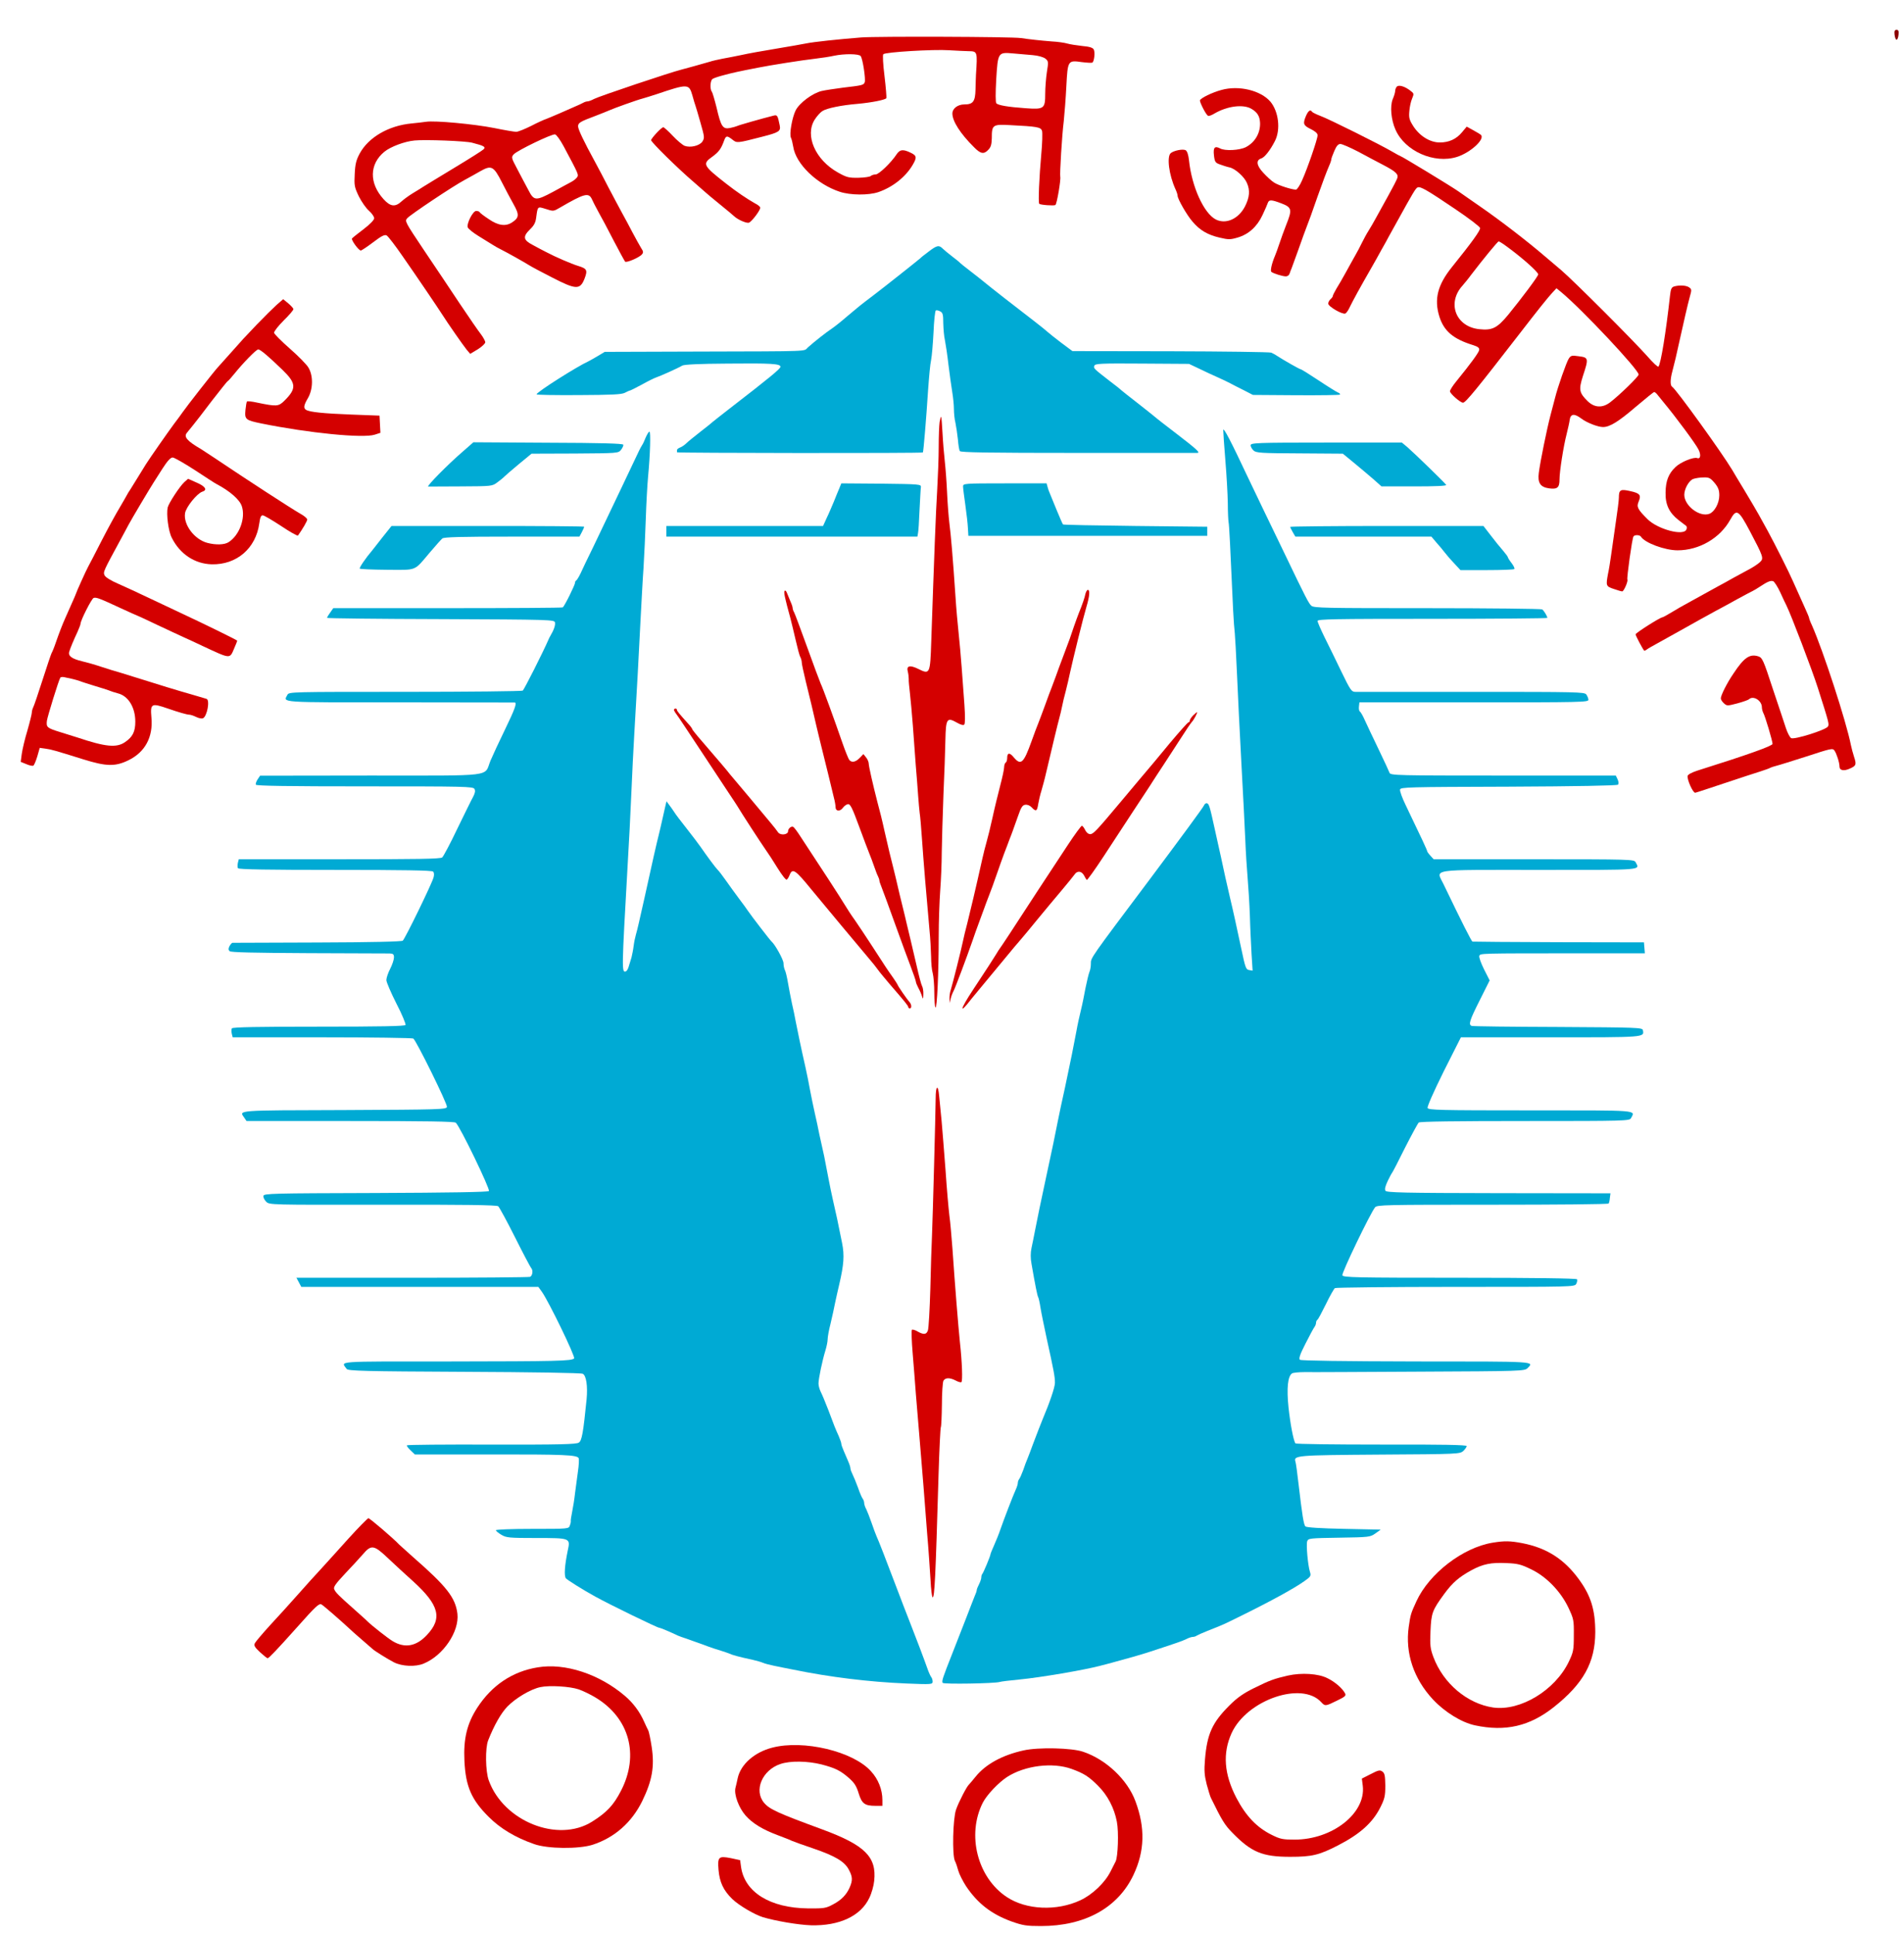
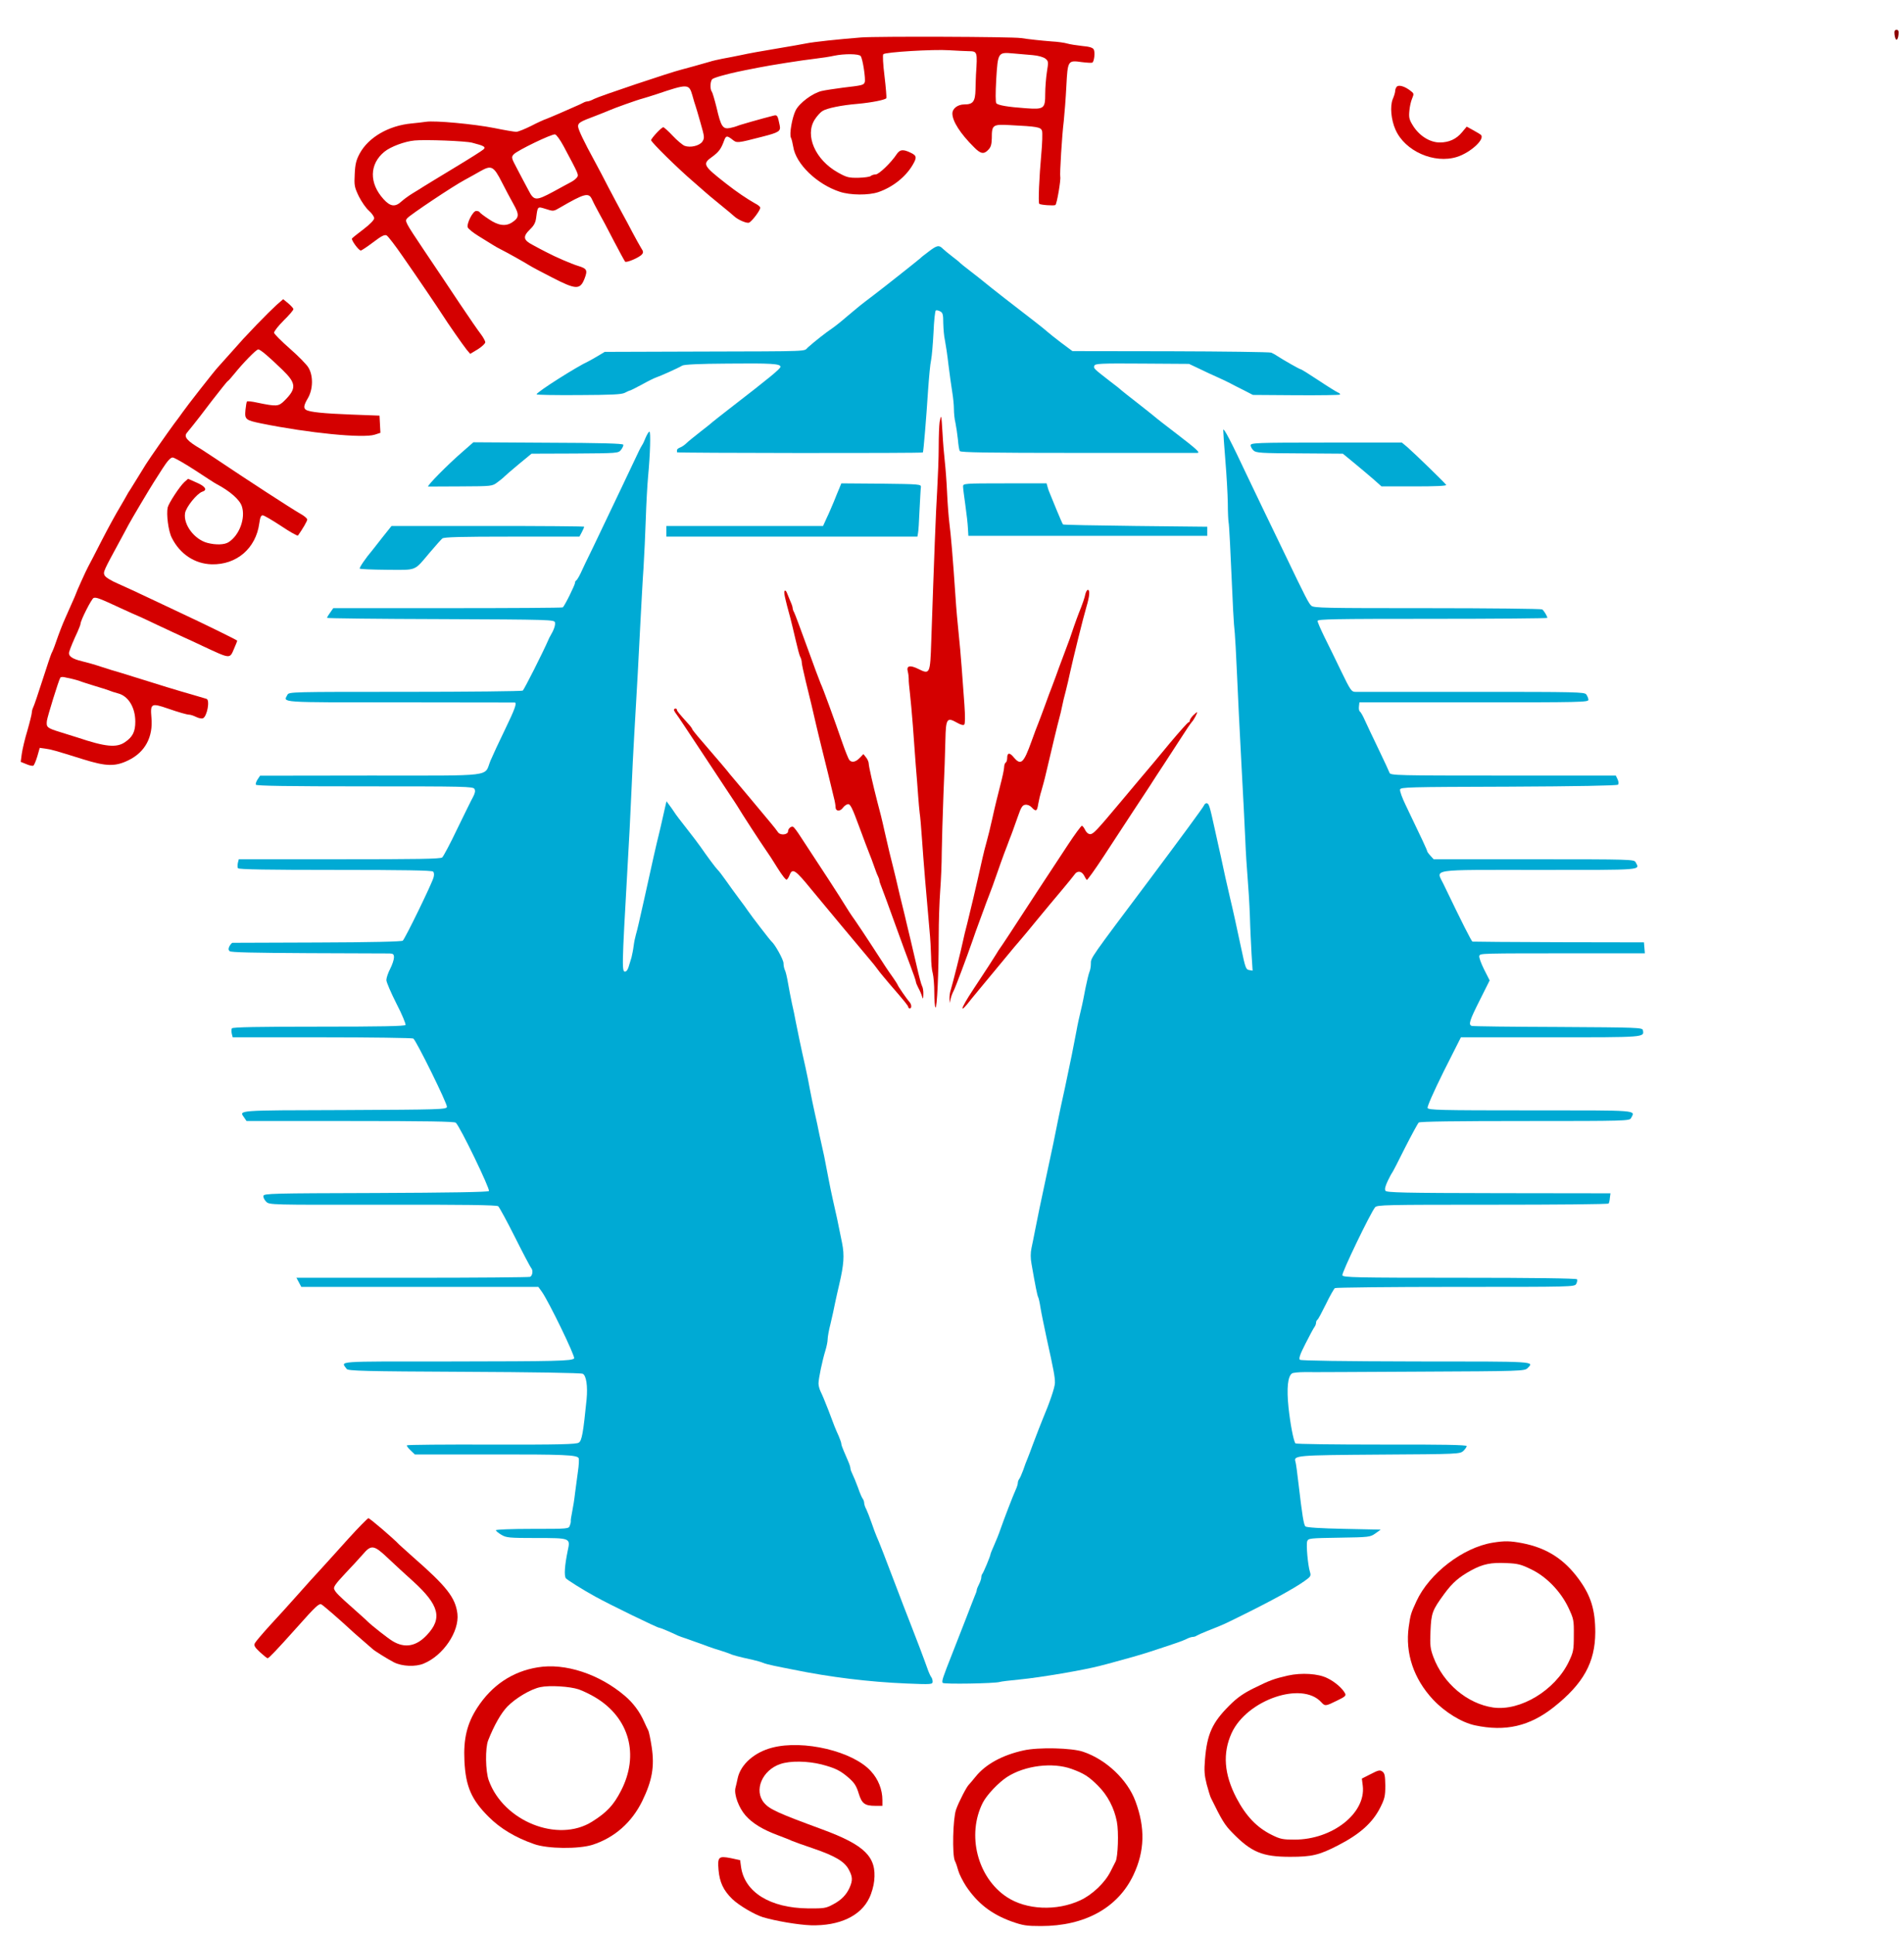
<svg xmlns="http://www.w3.org/2000/svg" xmlns:ns1="http://sodipodi.sourceforge.net/DTD/sodipodi-0.dtd" xmlns:ns2="http://www.inkscape.org/namespaces/inkscape" version="1.0" width="317" height="322" viewBox="0 0 237.75 241.5" preserveAspectRatio="xMidYMid meet" id="svg132" ns1:docname="P.svg" ns2:version="0.92.4 (5da689c313, 2019-01-14)">
  <g transform="matrix(0.019,0,0,-0.019,2.265,242.557)" id="g130" style="fill:#8b0000;stroke:none;stroke-width:5.235">
    <path d="m 12332,12538 c 2,-18 8,-33 13,-33 6,0 11,15 13,33 3,24 -1,32 -13,32 -12,0 -16,-8 -13,-32 z" id="path76" ns2:connector-curvature="0" style="stroke-width:5.235" />
    <path d="m 5540,12520 c -152,-12 -311,-29 -360,-39 -25,-5 -115,-21 -200,-35 -85,-14 -186,-32 -225,-41 -38,-8 -94,-19 -123,-24 -29,-6 -68,-14 -85,-20 -73,-21 -145,-41 -187,-52 -70,-17 -541,-175 -575,-193 -16,-9 -36,-16 -43,-16 -7,0 -20,-4 -30,-10 -9,-5 -33,-16 -52,-24 -19,-8 -64,-28 -100,-44 -36,-16 -76,-32 -88,-37 -13,-4 -58,-24 -100,-46 -42,-21 -86,-39 -99,-39 -12,0 -77,11 -145,25 -132,26 -388,50 -447,41 -20,-3 -63,-8 -95,-11 -151,-14 -283,-91 -341,-197 -23,-43 -30,-69 -33,-135 -4,-76 -2,-86 27,-147 18,-36 48,-79 67,-95 19,-17 34,-39 34,-49 0,-11 -28,-40 -70,-72 -39,-29 -73,-57 -76,-61 -6,-10 44,-79 58,-79 5,0 41,24 81,54 55,42 75,52 89,45 9,-5 57,-67 105,-137 93,-133 237,-346 263,-387 32,-51 136,-200 158,-227 l 23,-27 50,30 c 27,17 49,38 49,46 0,8 -13,32 -28,52 -16,20 -78,110 -139,201 -60,91 -167,250 -237,354 -123,184 -126,189 -109,208 21,24 304,213 378,252 28,15 74,41 104,58 71,40 86,33 140,-73 23,-46 58,-111 77,-145 39,-69 37,-89 -11,-120 -42,-27 -91,-20 -153,23 -32,21 -58,41 -60,46 -2,4 -12,7 -22,7 -21,0 -64,-83 -55,-108 3,-9 35,-35 71,-57 36,-22 78,-48 92,-57 15,-10 41,-24 57,-32 40,-20 154,-84 184,-103 14,-9 81,-45 150,-80 157,-81 184,-82 213,-9 22,57 17,67 -42,85 -43,13 -150,59 -210,91 -19,10 -59,30 -87,46 -64,33 -68,55 -18,104 26,25 36,44 40,79 10,73 8,71 63,54 49,-16 51,-16 93,9 160,93 189,101 210,55 5,-12 24,-49 42,-82 19,-33 64,-118 101,-190 37,-71 71,-133 75,-138 9,-9 94,27 111,48 10,12 9,20 -6,42 -10,16 -35,62 -57,103 -21,41 -52,98 -67,125 -15,28 -55,102 -88,165 -32,63 -74,142 -92,175 -71,130 -110,211 -110,231 0,23 13,31 115,69 39,15 79,31 90,36 28,13 184,69 220,78 17,5 57,17 90,28 207,70 214,69 236,-7 8,-30 18,-62 21,-70 3,-8 18,-59 33,-112 26,-91 27,-98 12,-122 -19,-28 -79,-42 -117,-28 -14,6 -49,35 -78,66 -29,31 -57,56 -62,56 -12,0 -79,-72 -80,-85 0,-13 178,-188 280,-275 41,-36 77,-67 80,-70 3,-3 43,-37 90,-75 47,-38 90,-74 96,-80 23,-22 82,-48 97,-42 20,8 79,87 74,100 -2,6 -16,18 -33,26 -56,32 -120,75 -189,129 -155,121 -160,131 -92,179 42,31 57,51 77,106 12,33 19,33 54,6 30,-24 30,-24 197,19 110,28 122,36 114,75 -13,64 -16,69 -38,64 -76,-19 -234,-64 -242,-69 -6,-3 -27,-9 -47,-13 -47,-9 -59,9 -88,135 -13,52 -27,99 -31,104 -13,15 -11,72 4,83 6,5 41,17 77,26 60,16 92,23 220,48 85,17 295,50 375,59 44,5 102,14 128,20 67,14 162,13 174,-2 14,-17 34,-153 27,-172 -7,-19 -15,-21 -144,-36 -52,-7 -115,-16 -140,-22 -59,-14 -145,-78 -170,-127 -23,-46 -43,-157 -31,-180 5,-9 11,-36 15,-59 17,-113 156,-247 306,-296 69,-23 190,-24 254,-2 93,32 178,99 224,177 30,50 28,63 -13,82 -50,24 -70,21 -91,-10 -36,-55 -117,-133 -138,-133 -12,0 -27,-5 -32,-10 -6,-6 -42,-11 -81,-12 -64,-1 -77,2 -136,35 -148,83 -218,243 -152,347 14,22 36,47 50,56 29,19 125,39 235,48 88,8 179,26 186,37 2,4 -3,69 -12,144 -10,80 -13,140 -8,145 14,14 327,33 434,26 52,-3 109,-6 125,-6 60,-1 60,-1 50,-155 -1,-16 -2,-60 -3,-97 -2,-79 -16,-98 -73,-98 -44,0 -79,-27 -79,-60 0,-50 52,-132 143,-222 43,-44 65,-47 94,-15 16,16 21,35 22,74 0,89 5,93 119,87 179,-9 202,-13 211,-37 4,-12 2,-83 -5,-157 -13,-143 -21,-317 -13,-323 8,-8 97,-14 106,-8 10,6 37,168 32,186 -4,16 11,271 23,365 5,47 13,150 17,229 9,171 10,172 102,159 33,-4 64,-6 69,-3 12,7 19,68 9,86 -6,12 -29,19 -76,23 -37,4 -81,11 -98,16 -16,5 -63,12 -103,14 -75,6 -140,13 -202,22 -57,9 -946,12 -1050,4 z m 1127,-116 c 37,-3 71,-13 84,-23 20,-16 21,-21 10,-88 -6,-40 -11,-103 -11,-142 0,-99 -7,-105 -129,-96 -114,8 -179,19 -192,32 -6,6 -6,65 -1,158 11,178 12,179 112,170 36,-3 93,-8 127,-11 z m -3083,-597 c 101,-189 100,-188 90,-205 -6,-9 -24,-24 -40,-32 -16,-8 -68,-37 -116,-63 -116,-62 -128,-62 -165,11 -17,31 -49,92 -72,136 -40,75 -41,79 -24,98 24,26 252,136 272,131 9,-2 34,-37 55,-76 z m -599,21 c 77,-20 90,-27 74,-43 -8,-8 -95,-63 -193,-122 -98,-59 -189,-115 -202,-123 -12,-8 -44,-28 -71,-44 -26,-16 -59,-40 -73,-53 -42,-39 -74,-35 -119,15 -95,105 -93,230 6,311 40,33 133,68 198,74 69,7 338,-3 380,-15 z" id="path78" style="fill:#d40000;stroke-width:5.235" ns2:connector-curvature="0" />
    <path d="m 9061,12197 c -6,-6 -11,-19 -11,-28 0,-9 -7,-34 -16,-54 -19,-47 -11,-136 18,-201 62,-141 254,-226 404,-179 89,28 187,118 157,145 -4,4 -27,18 -51,31 l -42,23 -30,-36 c -38,-46 -86,-68 -147,-68 -64,0 -132,42 -174,107 -26,41 -30,55 -26,98 2,28 10,65 18,83 13,32 13,34 -11,52 -37,29 -76,40 -89,27 z" id="path80" style="fill:#d40000;stroke-width:5.235" ns2:connector-curvature="0" />
-     <path d="m 7908,12175 c -60,-16 -136,-53 -141,-68 -3,-11 38,-93 53,-102 5,-3 24,4 42,15 85,50 192,63 245,30 38,-23 53,-48 55,-92 2,-67 -34,-128 -94,-159 -42,-21 -137,-26 -169,-8 -35,18 -46,6 -40,-46 5,-43 9,-49 41,-60 19,-7 47,-16 62,-19 37,-8 98,-63 114,-103 21,-48 17,-93 -12,-151 -42,-84 -126,-122 -193,-88 -79,41 -158,216 -176,388 -4,37 -12,61 -22,67 -18,10 -77,-2 -98,-19 -27,-23 -12,-143 31,-237 8,-17 14,-36 14,-43 0,-21 61,-128 98,-170 48,-57 100,-87 177,-105 59,-14 71,-14 119,0 72,21 128,71 164,148 16,34 32,70 35,80 8,22 23,22 91,-4 67,-26 70,-40 30,-140 -14,-35 -34,-91 -45,-124 -11,-33 -24,-69 -29,-80 -20,-47 -32,-97 -24,-105 13,-11 74,-30 96,-30 10,0 21,8 24,18 3,9 9,26 14,37 4,11 22,61 40,110 28,81 43,120 86,235 7,19 27,76 44,125 36,101 56,155 76,202 8,17 14,36 14,41 0,6 9,31 20,56 14,33 25,46 40,46 11,0 64,-23 118,-51 53,-29 126,-67 162,-86 84,-44 102,-61 94,-87 -4,-12 -29,-61 -57,-111 -27,-49 -63,-115 -80,-145 -16,-30 -40,-71 -52,-90 -13,-20 -32,-56 -44,-80 -12,-25 -32,-63 -45,-85 -12,-22 -40,-71 -61,-110 -21,-38 -49,-87 -62,-107 -12,-21 -23,-42 -23,-47 0,-5 -7,-14 -15,-21 -8,-7 -15,-20 -15,-29 0,-19 93,-73 112,-65 7,2 22,24 32,47 20,41 63,120 136,247 21,36 52,92 70,125 19,33 40,71 47,85 8,14 33,59 56,101 107,194 122,219 135,224 19,7 65,-20 247,-143 88,-59 161,-115 163,-124 3,-15 -53,-93 -186,-258 -93,-116 -117,-209 -82,-323 30,-96 91,-148 220,-188 35,-11 44,-19 42,-33 -3,-17 -53,-86 -149,-204 -24,-29 -43,-59 -43,-67 0,-15 68,-75 86,-75 17,0 94,95 365,445 125,162 194,248 222,278 l 27,29 33,-27 c 136,-113 507,-508 507,-540 0,-13 -125,-135 -188,-183 -50,-38 -102,-35 -146,7 -57,56 -61,76 -32,167 38,115 37,121 -26,129 -47,7 -54,5 -67,-15 -15,-22 -73,-188 -90,-257 -5,-21 -19,-74 -31,-118 -23,-88 -66,-298 -76,-375 -9,-67 10,-95 68,-103 54,-7 68,5 68,59 0,52 26,218 47,299 8,33 18,75 20,93 6,40 31,42 76,8 35,-27 109,-56 143,-56 44,0 101,35 213,131 64,54 119,99 123,99 4,0 12,-6 17,-12 6,-7 25,-31 43,-53 84,-101 212,-274 231,-312 18,-34 14,-65 -8,-57 -23,9 -109,-26 -143,-59 -46,-44 -64,-91 -65,-167 -2,-80 24,-133 85,-181 24,-18 47,-36 51,-39 4,-4 5,-14 1,-23 -17,-45 -189,1 -256,68 -64,64 -73,80 -58,115 18,43 9,55 -55,69 -65,15 -75,9 -75,-44 0,-16 -9,-88 -20,-160 -10,-71 -24,-166 -30,-210 -6,-44 -15,-102 -21,-128 -15,-80 -14,-84 38,-101 26,-9 50,-16 55,-16 11,0 40,68 34,78 -5,9 31,270 40,283 7,12 41,11 49,-1 25,-41 157,-90 241,-90 142,0 279,80 346,201 41,74 54,66 128,-73 90,-171 94,-181 67,-206 -12,-11 -40,-30 -62,-42 -22,-12 -70,-38 -107,-58 -36,-20 -83,-47 -105,-58 -21,-12 -65,-36 -98,-54 -33,-18 -80,-44 -105,-58 -25,-13 -70,-39 -101,-58 -31,-19 -59,-34 -62,-34 -15,0 -177,-103 -177,-112 0,-9 44,-92 56,-107 2,-2 9,1 16,6 7,6 38,24 68,40 55,30 208,116 285,159 22,12 67,37 100,55 33,17 98,53 145,79 47,25 92,50 100,53 8,4 29,16 45,27 51,34 73,43 89,37 8,-3 30,-37 47,-74 17,-37 35,-76 40,-85 29,-57 170,-426 207,-543 73,-229 75,-237 66,-253 -15,-23 -222,-88 -242,-76 -9,6 -24,35 -34,65 -10,30 -48,146 -86,258 -62,190 -69,205 -95,214 -57,18 -94,-7 -164,-113 -42,-61 -83,-143 -83,-163 0,-8 9,-22 20,-32 20,-18 23,-18 88,-1 37,10 71,22 77,27 28,27 85,-8 85,-53 0,-10 4,-26 9,-36 13,-23 61,-186 61,-204 0,-13 -155,-69 -495,-176 -34,-11 -61,-25 -63,-34 -5,-24 35,-113 50,-111 7,1 94,30 193,63 99,33 205,68 235,77 30,10 60,20 65,24 6,3 24,9 40,13 17,4 106,32 200,62 159,52 170,55 182,38 14,-20 33,-79 33,-105 0,-25 27,-31 64,-15 45,19 49,27 32,78 -8,24 -17,59 -21,78 -30,154 -183,622 -256,787 -11,23 -19,45 -19,49 0,4 -12,32 -26,63 -26,58 -48,106 -79,176 -23,54 -124,255 -168,335 -20,36 -46,83 -58,105 -12,22 -54,93 -93,158 -39,65 -76,125 -81,135 -69,115 -369,531 -395,547 -13,8 -13,47 1,99 17,66 27,106 44,186 30,135 57,254 71,305 13,45 13,51 -3,62 -18,14 -63,17 -99,7 -18,-5 -23,-16 -28,-62 -26,-235 -60,-447 -76,-465 -4,-4 -35,25 -70,65 -87,99 -490,502 -569,569 -36,30 -83,70 -105,89 -114,98 -295,238 -436,335 -47,32 -107,75 -135,94 -50,35 -373,231 -380,231 -2,0 -28,14 -57,31 -75,44 -413,213 -471,234 -26,10 -50,22 -53,26 -11,18 -25,8 -40,-26 -22,-52 -18,-63 31,-87 30,-15 45,-28 45,-41 0,-24 -65,-214 -101,-294 -15,-35 -34,-63 -41,-63 -28,0 -115,28 -143,46 -17,10 -49,40 -72,65 -45,48 -49,83 -13,94 22,7 59,54 90,115 38,75 24,193 -30,258 -64,74 -207,109 -322,77 z m 1873,-1027 c 102,-74 209,-169 209,-185 0,-12 -109,-157 -197,-265 -73,-88 -105,-104 -190,-95 -155,16 -215,172 -110,287 12,14 38,45 56,70 81,106 175,220 181,220 4,0 27,-14 51,-32 z m 1368,-1555 c 24,-29 31,-47 31,-82 0,-51 -31,-108 -65,-121 -64,-24 -165,53 -165,125 0,39 31,94 59,104 14,5 45,10 68,10 36,1 45,-4 72,-36 z" id="path82" style="fill:#d40000;stroke-width:5.235" ns2:connector-curvature="0" />
    <path d="m 5984,11113 c -27,-20 -51,-39 -54,-43 -8,-8 -236,-189 -310,-245 -90,-68 -94,-72 -176,-141 -33,-29 -76,-63 -95,-76 -38,-25 -119,-89 -159,-125 -30,-27 41,-25 -725,-27 l -610,-2 -45,-27 c -25,-15 -52,-30 -60,-34 -77,-35 -339,-201 -343,-218 -1,-4 123,-6 275,-5 221,1 283,4 305,15 15,8 31,15 34,15 3,0 39,18 78,39 39,22 82,43 94,47 25,8 142,60 172,78 13,7 111,12 295,13 291,3 350,-1 350,-21 0,-13 -73,-73 -336,-276 -53,-41 -102,-80 -108,-85 -6,-6 -42,-35 -81,-65 -38,-30 -81,-64 -94,-77 -12,-12 -32,-25 -42,-28 -10,-4 -19,-11 -19,-16 0,-5 0,-11 0,-15 0,-5 1611,-7 1616,-1 4,4 23,233 34,407 6,85 14,175 20,200 5,25 12,107 16,183 3,75 10,140 15,143 5,3 18,0 29,-6 17,-9 20,-21 20,-78 1,-37 5,-87 11,-112 5,-25 16,-97 23,-160 8,-63 19,-144 25,-180 6,-36 11,-86 11,-112 0,-26 4,-67 10,-90 5,-24 12,-72 16,-108 3,-36 8,-71 13,-78 5,-9 185,-12 777,-12 423,0 775,0 783,0 23,0 -3,24 -136,126 -68,52 -134,103 -146,114 -12,10 -62,50 -112,89 -49,38 -97,76 -105,83 -8,8 -41,34 -73,58 -108,84 -111,86 -104,103 5,14 40,16 314,14 l 308,-2 70,-33 c 39,-19 86,-41 105,-49 59,-27 64,-29 95,-45 17,-9 57,-30 90,-46 l 60,-31 283,-2 c 155,-1 285,1 289,4 3,4 -3,10 -13,14 -10,4 -68,40 -128,80 -60,40 -113,73 -118,73 -6,0 -109,58 -158,90 -8,6 -24,14 -35,19 -11,4 -309,8 -663,9 l -643,1 -74,55 c -40,31 -80,62 -87,69 -7,7 -49,41 -93,75 -44,34 -129,100 -190,147 -60,47 -121,95 -135,107 -14,11 -54,44 -90,71 -36,27 -67,53 -70,56 -3,4 -25,22 -50,41 -25,19 -53,42 -63,52 -25,25 -38,23 -93,-19 z" id="path84" style="fill:#00aad4;stroke-width:5.235" ns2:connector-curvature="0" />
    <path d="m 1698,10762 c -23,-21 -81,-78 -128,-127 -47,-49 -87,-92 -90,-95 -3,-3 -37,-41 -75,-84 -39,-44 -81,-91 -94,-105 -25,-27 -205,-257 -231,-295 -8,-12 -33,-46 -56,-76 -42,-57 -158,-223 -184,-264 -8,-13 -31,-50 -50,-81 -19,-31 -43,-69 -52,-84 -10,-14 -21,-33 -25,-41 -4,-8 -25,-44 -46,-80 -22,-36 -76,-134 -119,-218 -43,-85 -83,-161 -88,-170 -13,-23 -80,-172 -80,-177 0,-2 -14,-34 -31,-72 -16,-37 -34,-77 -39,-88 -19,-42 -42,-102 -62,-160 -11,-33 -24,-64 -28,-70 -3,-5 -30,-84 -59,-175 -29,-91 -57,-173 -62,-182 -5,-10 -9,-25 -9,-34 0,-9 -13,-62 -29,-118 -17,-55 -33,-125 -37,-153 l -7,-53 37,-15 c 20,-9 41,-13 46,-10 5,3 17,31 26,61 l 16,56 36,-5 c 38,-5 60,-11 252,-71 148,-46 208,-48 294,-6 110,53 164,153 152,281 -8,93 -1,97 109,59 69,-24 125,-40 139,-40 9,0 30,-7 46,-15 16,-8 36,-12 44,-9 28,11 48,121 24,128 -7,2 -47,14 -88,26 -113,32 -235,70 -330,100 -47,15 -112,35 -145,45 -33,9 -91,27 -130,40 -38,13 -95,29 -125,36 -67,16 -93,35 -84,63 7,24 28,74 55,132 10,23 19,46 19,51 0,22 72,164 86,170 17,6 40,-3 182,-69 57,-26 105,-48 107,-48 1,0 61,-27 131,-61 71,-33 149,-70 174,-81 25,-11 81,-37 125,-58 183,-85 175,-85 205,-14 11,25 20,48 20,50 0,4 -204,104 -375,184 -33,16 -121,57 -195,92 -74,35 -170,80 -214,99 -47,20 -82,42 -88,55 -10,22 -8,26 105,234 16,30 40,73 51,95 23,43 141,241 166,280 8,13 35,55 60,94 31,48 51,70 65,71 11,0 77,-38 148,-84 70,-46 133,-87 140,-90 88,-46 153,-103 167,-146 26,-77 -15,-190 -86,-236 -27,-18 -84,-20 -141,-5 -85,23 -158,120 -146,195 6,40 79,130 113,141 36,11 21,35 -37,60 l -56,25 -25,-22 c -31,-29 -101,-136 -109,-166 -10,-43 4,-156 27,-200 53,-106 150,-171 262,-174 164,-4 291,105 313,270 5,37 11,52 22,52 9,0 63,-32 121,-70 58,-39 108,-67 111,-63 29,40 61,95 61,105 0,7 -19,24 -43,37 -55,31 -354,225 -565,367 -41,27 -81,53 -90,59 -91,53 -115,80 -93,107 6,7 23,29 39,48 16,19 72,92 125,162 54,69 100,128 105,130 4,2 23,23 43,48 60,74 144,160 157,160 14,0 68,-46 159,-134 92,-89 94,-123 12,-204 -38,-37 -50,-38 -176,-12 -35,8 -65,11 -69,8 -3,-3 -7,-28 -10,-56 -6,-62 1,-67 102,-88 315,-64 672,-99 748,-74 l 37,12 -3,56 -3,57 -185,7 c -182,7 -273,16 -298,31 -18,12 -15,30 13,78 34,59 35,148 2,201 -12,20 -67,76 -122,124 -55,48 -101,95 -103,103 -1,9 27,45 63,81 36,35 65,69 64,75 0,5 -15,22 -34,38 l -33,27 z M 356,8305 c 16,-4 38,-10 49,-14 11,-5 54,-18 95,-31 41,-12 84,-26 95,-30 11,-5 38,-14 61,-20 68,-17 114,-92 114,-186 0,-65 -17,-100 -67,-134 -56,-39 -128,-32 -313,30 -14,4 -64,20 -112,35 -88,27 -94,32 -89,75 4,29 77,265 88,283 3,5 16,6 28,3 12,-3 35,-8 51,-11 z" id="path86" style="fill:#d40000;stroke-width:5.235" ns2:connector-curvature="0" />
    <path d="m 6056,9993 c -3,-21 -6,-94 -6,-163 0,-69 -5,-197 -10,-285 -9,-143 -20,-439 -39,-994 -7,-214 -9,-218 -84,-181 -56,28 -81,22 -70,-17 4,-16 6,-37 6,-48 -1,-11 3,-54 8,-95 5,-41 13,-136 19,-210 5,-74 14,-191 19,-260 6,-69 13,-161 16,-205 3,-44 8,-94 10,-111 3,-17 10,-94 15,-170 9,-134 29,-375 49,-594 6,-58 10,-139 11,-180 0,-41 5,-91 11,-110 5,-19 10,-77 10,-127 0,-51 4,-95 8,-97 10,-7 21,228 21,464 0,102 5,239 10,305 5,66 10,179 10,250 1,72 6,240 11,375 6,135 12,298 13,364 3,140 10,151 75,114 26,-15 43,-19 49,-13 6,6 6,57 1,130 -5,66 -13,176 -18,245 -5,69 -14,170 -20,225 -6,55 -16,165 -21,245 -17,253 -30,403 -40,480 -5,41 -12,131 -15,200 -3,69 -10,161 -15,205 -5,44 -12,127 -15,185 -3,57 -7,106 -9,107 -2,2 -6,-13 -10,-34 z" id="path88" style="fill:#d40000;stroke-width:5.235" ns2:connector-curvature="0" />
    <path d="m 7920,9940 c 0,-14 6,-104 14,-200 8,-96 15,-222 16,-280 0,-58 3,-114 5,-125 4,-18 11,-152 30,-580 3,-60 8,-128 11,-151 2,-22 9,-139 14,-260 5,-120 18,-385 29,-589 11,-203 23,-433 26,-510 3,-77 10,-187 15,-245 5,-58 12,-170 15,-250 2,-80 8,-194 11,-253 l 7,-109 -23,4 c -21,3 -25,15 -52,143 -35,163 -50,234 -73,330 -9,39 -23,102 -32,140 -8,39 -21,97 -28,130 -8,33 -25,114 -40,180 -34,155 -38,168 -52,173 -7,2 -16,-5 -20,-15 -3,-10 -160,-223 -347,-473 -406,-541 -396,-526 -396,-567 0,-18 -4,-42 -10,-55 -5,-13 -16,-59 -25,-103 -8,-44 -21,-109 -30,-145 -9,-36 -23,-99 -30,-140 -18,-97 -37,-191 -75,-370 -18,-80 -39,-179 -47,-220 -19,-98 -35,-174 -73,-350 -42,-196 -58,-272 -75,-360 -8,-41 -19,-97 -25,-124 -7,-32 -7,-68 0,-105 25,-144 38,-209 44,-219 3,-5 10,-36 15,-69 5,-32 24,-123 41,-203 46,-208 54,-251 54,-290 0,-29 -34,-129 -83,-245 -11,-26 -33,-84 -62,-160 -12,-33 -27,-73 -34,-90 -7,-16 -21,-52 -30,-80 -10,-27 -22,-54 -27,-59 -4,-6 -8,-16 -8,-24 0,-8 -6,-28 -14,-45 -17,-37 -76,-190 -101,-262 -9,-27 -28,-74 -41,-103 -13,-29 -24,-56 -24,-60 0,-10 -46,-121 -54,-129 -3,-3 -6,-13 -6,-22 0,-9 -7,-29 -15,-45 -8,-15 -15,-33 -15,-38 0,-6 -6,-24 -14,-41 -7,-18 -34,-86 -59,-152 -26,-66 -65,-167 -88,-225 -62,-157 -70,-180 -63,-192 6,-10 344,-4 375,6 8,3 66,10 129,16 137,13 429,63 530,90 25,6 69,18 98,26 82,22 163,45 207,59 184,60 240,79 263,91 15,8 34,14 42,14 9,0 20,4 25,8 6,4 37,18 70,31 59,23 113,45 148,63 10,5 35,17 55,27 204,100 366,188 436,238 41,29 44,34 36,60 -14,44 -26,180 -18,202 7,19 18,20 210,23 198,3 204,4 238,28 l 35,25 -242,5 c -151,3 -246,9 -253,16 -11,11 -21,73 -45,278 -8,71 -17,137 -20,146 -14,43 1,44 553,48 520,3 527,4 550,24 12,12 22,26 22,32 0,8 -167,11 -561,10 -308,0 -562,3 -565,8 -13,21 -33,126 -45,236 -13,127 -5,206 24,224 7,4 44,8 82,8 39,-1 380,1 758,3 665,3 688,4 707,23 44,45 68,44 -730,44 -478,1 -759,5 -766,11 -9,7 0,35 37,107 27,53 53,102 59,109 5,7 10,19 10,27 0,8 4,17 9,20 5,3 30,50 56,103 26,54 53,101 59,105 6,4 363,8 793,8 775,0 782,0 793,20 6,11 8,25 5,30 -4,6 -283,10 -771,10 -690,0 -765,2 -771,16 -6,15 184,409 215,447 14,16 63,17 773,17 417,0 760,3 762,8 3,4 7,21 8,37 l 4,30 -735,1 c -634,1 -736,4 -744,16 -6,10 -1,30 15,64 13,27 26,51 29,54 3,3 41,76 84,163 44,86 85,162 91,167 8,7 248,10 699,10 666,0 686,1 696,19 28,54 66,51 -660,51 -600,0 -671,2 -677,16 -3,9 40,107 106,240 l 113,224 h 588 c 627,0 617,-1 608,47 -3,17 -33,18 -558,21 -305,1 -561,4 -567,7 -23,8 -14,36 53,169 l 65,130 -37,73 c -20,40 -34,79 -31,88 7,17 -8,17 665,17 h 423 l -3,36 -3,36 -560,1 c -308,1 -563,3 -567,4 -6,1 -69,125 -190,377 -49,103 -108,94 628,94 698,0 662,-3 634,51 -10,18 -28,19 -669,19 h -658 l -21,23 c -12,13 -22,27 -22,31 0,6 -36,84 -142,304 -22,45 -38,90 -36,100 3,16 48,17 713,19 445,2 713,7 719,13 6,6 5,18 -2,35 l -12,25 h -740 c -696,0 -741,1 -747,18 -3,9 -36,80 -73,157 -37,77 -78,163 -90,190 -12,28 -27,53 -32,56 -5,3 -8,18 -6,33 l 3,27 h 753 c 704,0 752,1 752,17 0,9 -7,25 -14,35 -13,16 -56,17 -752,17 -407,0 -751,0 -766,0 -25,0 -33,12 -94,138 -36,75 -86,177 -110,225 -24,49 -44,95 -44,103 0,12 106,14 755,14 415,0 755,3 755,6 0,11 -23,49 -34,56 -6,4 -346,8 -755,8 -671,0 -746,1 -762,16 -17,15 -37,53 -174,339 -37,77 -100,208 -140,290 -40,83 -86,179 -103,215 -109,232 -161,333 -162,310 z" id="path90" style="fill:#00aad4;stroke-width:5.235" ns2:connector-curvature="0" />
    <path d="m 4125,9893 c -8,-21 -19,-45 -25,-53 -5,-8 -14,-24 -19,-35 -12,-27 -196,-412 -300,-630 -35,-71 -73,-150 -84,-175 -12,-25 -25,-46 -29,-48 -5,-2 -8,-9 -8,-15 0,-14 -70,-156 -81,-162 -4,-3 -345,-5 -758,-5 h -750 l -20,-29 c -12,-16 -21,-32 -21,-35 0,-3 336,-7 747,-8 723,-3 748,-4 751,-22 4,-17 -7,-49 -29,-86 -5,-8 -12,-22 -15,-30 -31,-72 -159,-327 -168,-332 -6,-4 -354,-8 -773,-8 -743,0 -763,0 -773,-19 -28,-53 -70,-50 738,-50 411,-1 750,-1 755,-1 17,0 3,-41 -63,-177 -39,-80 -82,-173 -96,-206 -44,-107 42,-97 -787,-97 l -727,-1 -16,-24 c -9,-13 -14,-29 -12,-35 2,-8 214,-11 715,-11 660,0 713,-1 722,-17 7,-12 4,-27 -9,-52 -11,-19 -57,-114 -104,-210 -46,-97 -91,-181 -99,-188 -11,-10 -166,-12 -676,-12 h -661 l -6,-24 c -3,-14 -3,-30 1,-35 4,-8 205,-11 639,-11 447,0 635,-3 643,-11 7,-7 8,-21 3,-39 -13,-45 -183,-394 -202,-415 -6,-6 -208,-11 -561,-12 -304,-1 -555,-2 -559,-2 -4,-1 -12,-10 -19,-22 -8,-16 -8,-24 1,-33 8,-8 153,-11 518,-13 279,-1 519,-2 535,-2 22,-1 27,-6 27,-26 0,-14 -11,-48 -25,-75 -14,-27 -25,-60 -25,-74 0,-13 30,-83 66,-154 37,-71 63,-135 60,-141 -5,-8 -168,-11 -571,-11 -385,0 -566,-3 -570,-11 -4,-5 -4,-21 -1,-35 l 6,-24 h 588 c 323,0 592,-4 599,-8 19,-12 225,-430 221,-449 -3,-17 -40,-18 -676,-21 -717,-2 -691,0 -656,-50 l 15,-22 h 681 c 497,0 684,-3 694,-11 27,-22 228,-439 218,-449 -7,-7 -263,-11 -745,-13 -680,-2 -734,-3 -737,-19 -2,-9 6,-26 18,-38 21,-21 22,-21 766,-20 537,1 749,-2 759,-10 7,-6 57,-97 110,-203 53,-106 101,-196 106,-202 15,-15 10,-52 -7,-59 -9,-3 -357,-6 -775,-6 h -760 l 16,-30 16,-30 h 779 779 l 23,-32 c 45,-63 222,-428 212,-438 -17,-17 -107,-19 -822,-20 -768,0 -709,4 -673,-49 8,-13 120,-16 772,-19 446,-2 770,-7 780,-13 23,-12 33,-82 25,-167 -22,-220 -31,-272 -51,-285 -16,-11 -121,-14 -573,-13 -305,1 -555,-1 -557,-5 -3,-3 8,-18 24,-33 l 28,-27 h 479 c 507,1 589,-3 598,-25 3,-8 1,-47 -5,-87 -5,-39 -14,-103 -19,-142 -4,-38 -13,-94 -19,-123 -6,-29 -10,-56 -9,-60 1,-4 -1,-17 -6,-29 -7,-23 -7,-23 -247,-23 -135,0 -239,-4 -239,-9 0,-5 16,-18 36,-30 32,-19 50,-21 228,-21 227,0 226,0 208,-83 -20,-96 -25,-166 -12,-182 10,-11 109,-74 193,-120 92,-51 408,-205 421,-205 7,0 76,-29 121,-51 11,-5 34,-13 50,-18 17,-6 68,-24 115,-41 47,-18 101,-36 120,-41 19,-6 44,-14 55,-19 19,-9 62,-21 155,-41 25,-6 54,-14 65,-19 11,-5 45,-14 75,-20 30,-6 87,-18 125,-25 238,-49 498,-81 743,-91 166,-7 172,-6 172,13 0,10 -4,23 -9,29 -4,5 -13,23 -19,39 -32,90 -75,203 -115,305 -25,63 -71,183 -102,265 -61,161 -110,288 -125,320 -5,11 -19,49 -31,84 -12,35 -28,75 -35,90 -8,14 -14,33 -14,42 0,8 -4,19 -8,25 -5,5 -20,38 -32,74 -13,36 -30,76 -37,90 -7,14 -13,30 -13,37 0,7 -6,27 -14,45 -8,18 -21,49 -30,70 -9,20 -16,41 -16,47 0,6 -7,27 -16,48 -26,58 -31,71 -69,173 -20,52 -43,107 -51,122 -7,14 -14,38 -14,53 0,32 25,151 45,216 8,26 15,59 15,74 0,15 8,61 19,103 10,43 24,104 30,137 7,33 19,87 27,120 31,133 35,192 19,273 -23,117 -43,210 -60,282 -8,36 -22,101 -30,145 -8,44 -21,109 -28,145 -8,36 -22,99 -31,140 -8,41 -22,107 -31,145 -9,39 -22,104 -30,145 -7,41 -21,109 -30,150 -29,127 -55,253 -65,305 -5,28 -16,82 -25,120 -8,39 -20,99 -26,135 -6,36 -15,73 -20,82 -5,10 -9,30 -9,45 0,23 -56,124 -79,143 -8,6 -131,166 -154,200 -9,14 -37,52 -62,85 -24,33 -63,85 -84,116 -22,31 -46,63 -54,70 -15,15 -73,94 -111,149 -13,19 -54,73 -91,120 -37,47 -75,96 -83,110 -9,14 -24,35 -34,48 l -17,23 -9,-38 c -5,-21 -14,-63 -21,-93 -7,-30 -16,-71 -21,-90 -11,-42 -46,-195 -95,-420 -31,-139 -46,-205 -55,-235 -5,-17 -12,-50 -15,-75 -3,-25 -10,-58 -14,-75 -5,-16 -13,-43 -18,-59 -4,-16 -13,-31 -20,-33 -27,-9 -26,14 12,687 9,146 20,364 25,485 5,121 14,301 20,400 17,280 29,512 40,730 6,110 14,268 20,350 5,83 12,229 15,325 3,96 10,220 15,275 14,146 18,295 9,295 -5,0 -15,-17 -24,-37 z" id="path92" style="fill:#00aad4;stroke-width:5.235" ns2:connector-curvature="0" />
    <path d="m 2919,9796 c -93,-80 -237,-226 -224,-227 6,0 102,0 215,1 204,1 205,1 240,27 19,14 40,31 45,37 6,6 48,43 94,81 l 85,70 285,1 c 283,2 285,2 303,24 10,13 17,28 15,34 -3,8 -149,12 -494,13 l -491,3 z" id="path94" style="fill:#00aad4;stroke-width:5.235" ns2:connector-curvature="0" />
    <path d="m 8100,9840 c 0,-9 9,-25 19,-34 17,-16 49,-18 303,-19 l 284,-2 73,-60 c 40,-33 97,-81 127,-107 l 54,-48 h 216 c 139,0 213,3 209,10 -8,13 -210,209 -255,248 l -36,30 h -497 c -463,0 -497,-2 -497,-18 z" id="path96" style="fill:#00aad4;stroke-width:5.235" ns2:connector-curvature="0" />
    <path d="m 5397,9558 c -8,-18 -24,-58 -36,-88 -13,-30 -33,-79 -47,-107 l -24,-53 h -515 -515 v -35 -35 h 825 825 l 4,23 c 3,12 7,81 10,152 4,72 7,139 9,150 2,19 -5,20 -260,23 l -263,2 z" id="path98" style="fill:#00aad4;stroke-width:5.235" ns2:connector-curvature="0" />
    <path d="m 6210,9570 c 0,-11 7,-66 15,-122 8,-57 16,-125 17,-153 l 3,-50 h 785 785 v 30 30 l -472,5 c -259,3 -474,7 -476,10 -3,3 -22,46 -42,95 -20,50 -40,99 -45,110 -5,11 -12,30 -15,43 l -6,22 h -275 c -266,0 -274,-1 -274,-20 z" id="path100" style="fill:#00aad4;stroke-width:5.235" ns2:connector-curvature="0" />
    <path d="m 2394,9235 c -32,-42 -64,-81 -69,-88 -38,-44 -84,-111 -80,-117 2,-4 83,-7 179,-8 201,-1 176,-11 281,113 37,44 75,86 83,93 12,9 119,12 459,12 h 442 l 16,30 c 8,16 15,31 15,35 0,3 -285,5 -633,5 h -633 z" id="path102" style="fill:#00aad4;stroke-width:5.235" ns2:connector-curvature="0" />
-     <path d="m 8360,9304 c 0,-3 8,-19 17,-35 l 17,-29 h 447 447 l 33,-39 c 19,-21 44,-51 56,-67 12,-16 40,-48 62,-71 l 40,-43 h 174 c 95,0 177,3 180,7 4,3 -4,21 -18,39 -14,18 -25,36 -25,40 0,3 -15,23 -32,43 -18,20 -54,65 -80,99 l -48,62 h -635 c -349,0 -635,-3 -635,-6 z" id="path104" style="fill:#00aad4;stroke-width:5.235" ns2:connector-curvature="0" />
    <path d="m 5037,8883 c -6,-9 1,-43 38,-178 7,-27 23,-93 35,-145 12,-52 25,-103 31,-112 5,-10 9,-26 9,-35 0,-10 12,-65 26,-123 30,-121 49,-201 68,-285 8,-33 23,-98 35,-145 12,-47 33,-132 47,-190 14,-58 30,-123 35,-145 6,-22 11,-50 11,-62 0,-29 30,-31 49,-4 8,11 22,21 32,23 16,2 28,-22 74,-147 30,-82 61,-163 68,-180 7,-16 20,-52 30,-80 9,-27 21,-58 26,-67 5,-10 9,-22 9,-27 0,-5 5,-22 12,-38 13,-32 46,-124 111,-303 25,-69 61,-168 81,-220 20,-52 36,-99 36,-105 0,-5 7,-23 16,-40 9,-16 20,-41 24,-55 7,-22 8,-21 9,13 1,20 -3,45 -9,55 -5,9 -21,69 -35,132 -15,63 -33,142 -41,175 -8,33 -19,78 -24,100 -5,22 -18,78 -30,125 -12,47 -25,103 -30,125 -5,22 -18,78 -30,125 -22,86 -24,96 -55,230 -20,91 -30,128 -49,200 -27,105 -56,231 -56,249 0,10 -8,29 -18,41 l -17,21 -24,-25 c -27,-28 -53,-33 -69,-13 -5,6 -26,57 -45,112 -54,156 -127,357 -143,390 -7,17 -48,125 -89,240 -42,116 -80,218 -85,227 -6,10 -10,23 -10,29 0,6 -6,25 -14,42 -7,18 -18,43 -23,56 -5,14 -12,20 -16,14 z" id="path106" style="fill:#d40000;stroke-width:5.235" ns2:connector-curvature="0" />
    <path d="m 7014,8863 c -5,-25 -17,-61 -46,-133 -6,-14 -18,-50 -29,-80 -19,-58 -31,-92 -74,-205 -15,-38 -35,-95 -46,-125 -11,-30 -24,-64 -28,-75 -5,-11 -23,-60 -41,-110 -18,-49 -38,-103 -45,-120 -7,-16 -27,-70 -45,-120 -52,-145 -70,-161 -117,-105 -27,33 -43,31 -43,-5 0,-13 -4,-27 -10,-30 -5,-3 -10,-17 -10,-30 0,-14 -12,-69 -26,-122 -14,-54 -37,-147 -50,-208 -13,-60 -31,-132 -39,-160 -8,-27 -21,-79 -29,-115 -41,-185 -81,-353 -98,-420 -11,-41 -24,-95 -29,-120 -11,-54 -66,-273 -79,-316 -6,-17 -10,-44 -9,-60 l 1,-29 7,30 c 4,17 13,39 19,50 10,18 84,214 126,335 8,25 27,77 41,115 14,39 30,81 35,95 5,14 18,50 30,80 12,30 35,93 51,140 16,47 39,110 50,140 12,30 27,71 34,90 8,19 17,44 21,55 4,11 19,54 34,95 21,61 30,76 49,78 14,2 31,-5 42,-17 28,-30 36,-26 43,22 4,23 13,62 21,87 7,25 21,74 29,110 41,175 78,329 88,365 6,22 15,58 19,80 4,22 15,67 24,100 8,33 22,89 29,125 21,95 85,355 107,429 21,71 24,111 9,111 -5,0 -12,-12 -16,-27 z" id="path108" style="fill:#d40000;stroke-width:5.235" ns2:connector-curvature="0" />
    <path d="m 4310,8102 c 0,-4 7,-17 15,-27 9,-11 79,-117 157,-235 78,-118 162,-246 187,-283 25,-38 51,-76 56,-85 30,-51 162,-253 186,-287 16,-22 52,-77 80,-123 28,-45 55,-80 60,-76 6,3 14,17 19,30 19,48 37,36 146,-98 85,-103 320,-385 377,-452 23,-27 48,-58 56,-70 8,-12 42,-53 75,-92 108,-125 126,-147 126,-156 0,-4 5,-8 10,-8 14,0 12,26 -2,42 -16,17 -78,107 -78,113 0,2 -14,24 -30,47 -17,24 -38,54 -47,68 -9,14 -50,77 -91,140 -41,63 -92,140 -113,170 -22,30 -51,75 -66,100 -23,39 -169,264 -292,450 -19,30 -40,58 -46,62 -12,9 -35,-10 -35,-28 0,-23 -49,-29 -65,-8 -7,11 -30,40 -51,65 -112,135 -200,239 -237,283 -23,27 -44,52 -47,57 -5,7 -36,43 -163,191 -37,42 -67,80 -67,83 0,4 -11,19 -24,33 -64,71 -76,86 -76,93 0,5 -4,9 -10,9 -5,0 -10,-4 -10,-8 z" id="path110" style="fill:#d40000;stroke-width:5.235" ns2:connector-curvature="0" />
    <path d="m 7722,8065 c -12,-12 -22,-28 -22,-34 0,-6 -4,-11 -8,-11 -5,0 -60,-62 -123,-137 -62,-76 -152,-183 -199,-238 -47,-56 -105,-125 -130,-155 -150,-179 -174,-205 -194,-205 -13,0 -26,11 -34,28 -7,15 -17,27 -21,27 -5,0 -47,-57 -93,-127 -130,-197 -269,-409 -333,-508 -32,-49 -74,-114 -94,-143 -20,-28 -41,-60 -46,-70 -17,-28 -63,-99 -147,-226 -90,-136 -97,-173 -11,-61 5,6 45,55 91,110 46,55 109,131 140,169 31,38 69,83 84,100 15,17 66,78 113,136 48,58 119,144 160,192 40,47 79,96 88,108 18,27 47,23 63,-8 6,-12 14,-25 17,-28 3,-3 54,68 113,158 162,247 268,410 290,442 10,16 24,36 29,45 6,9 41,64 79,121 38,58 90,139 117,180 26,41 54,82 61,90 16,17 39,62 36,66 -2,1 -13,-8 -26,-21 z" id="path112" style="fill:#d40000;stroke-width:5.235" ns2:connector-curvature="0" />
-     <path d="m 6030,5548 c -1,-109 -19,-777 -24,-898 -3,-58 -8,-217 -11,-354 -4,-137 -11,-259 -16,-272 -10,-28 -27,-30 -68,-7 -16,10 -33,14 -37,11 -4,-4 -2,-74 5,-155 7,-82 16,-202 21,-268 6,-66 17,-201 25,-300 8,-99 19,-236 25,-305 5,-69 16,-208 24,-310 9,-102 18,-238 22,-302 3,-65 10,-118 14,-118 13,0 19,123 39,807 5,166 12,306 15,311 3,5 6,71 7,148 0,76 5,147 10,157 12,21 41,22 80,2 16,-9 33,-14 38,-11 9,6 5,131 -10,266 -10,97 -32,366 -49,615 -6,77 -14,174 -20,215 -5,41 -17,174 -25,295 -9,121 -21,267 -26,325 -6,58 -13,131 -16,163 -7,81 -23,71 -23,-15 z" id="path114" style="fill:#d40000;stroke-width:5.235" ns2:connector-curvature="0" />
    <path d="m 2168,2653 c -67,-75 -148,-164 -179,-198 -31,-33 -98,-107 -149,-165 -51,-58 -134,-149 -184,-203 -50,-55 -95,-108 -100,-118 -8,-16 -1,-27 33,-59 24,-22 46,-40 51,-40 8,0 64,59 190,200 128,144 148,162 164,153 14,-8 122,-102 177,-153 14,-14 55,-50 90,-80 35,-30 66,-57 69,-60 11,-11 97,-65 140,-87 53,-27 142,-31 196,-8 128,53 234,210 221,327 -13,106 -70,179 -292,373 -44,39 -84,75 -90,81 -36,39 -194,174 -203,174 -5,0 -66,-62 -134,-137 z m 263,-126 c 42,-40 116,-108 164,-151 173,-157 195,-244 91,-354 -70,-75 -146,-88 -226,-39 -31,19 -136,101 -165,130 -6,7 -45,41 -85,77 -104,92 -125,113 -133,134 -6,14 11,37 70,100 43,45 96,103 118,128 56,66 73,63 166,-25 z" id="path116" style="fill:#d40000;stroke-width:5.235" ns2:connector-curvature="0" />
    <path d="m 9690,2629 c -195,-32 -416,-202 -500,-384 -37,-81 -39,-86 -51,-169 -24,-172 32,-341 160,-478 77,-82 187,-150 275,-169 201,-43 360,-6 519,120 194,154 271,293 272,491 0,148 -29,241 -108,349 -97,133 -212,206 -372,237 -79,15 -116,16 -195,3 z m 254,-175 c 100,-48 194,-145 245,-253 34,-73 36,-80 35,-181 0,-97 -3,-110 -33,-173 -90,-188 -319,-326 -497,-301 -170,25 -328,158 -393,332 -20,54 -23,75 -19,169 5,121 12,138 90,245 55,75 97,111 179,156 76,41 129,52 231,47 75,-3 96,-9 162,-41 z" id="path118" style="fill:#d40000;stroke-width:5.235" ns2:connector-curvature="0" />
    <path d="m 3415,1810 c -167,-27 -302,-118 -398,-266 -67,-104 -91,-203 -84,-348 8,-169 46,-256 160,-369 76,-76 174,-135 297,-178 88,-32 293,-34 385,-5 145,47 258,147 327,288 65,134 81,226 62,353 -8,52 -18,103 -24,113 -5,9 -17,35 -27,57 -29,65 -71,121 -126,168 -168,143 -393,217 -572,187 z m 270,-145 c 28,-10 76,-33 109,-53 223,-134 290,-377 168,-613 -49,-95 -93,-142 -190,-203 -224,-141 -582,2 -679,271 -22,60 -24,213 -4,263 39,99 85,180 127,223 55,56 153,114 216,127 60,13 194,5 253,-15 z" id="path120" style="fill:#d40000;stroke-width:5.235" ns2:connector-curvature="0" />
    <path d="m 8345,1756 c -91,-21 -119,-31 -222,-82 -71,-35 -111,-63 -163,-115 -112,-112 -146,-186 -160,-354 -6,-74 -4,-103 11,-163 11,-40 23,-81 28,-90 72,-147 90,-177 141,-229 125,-128 197,-158 380,-158 142,0 190,11 314,75 144,74 227,148 278,249 29,58 33,75 33,145 -1,64 -4,80 -19,91 -16,12 -26,10 -76,-16 l -59,-30 6,-48 c 21,-179 -199,-353 -448,-353 -77,0 -94,3 -150,31 -98,48 -170,124 -232,242 -82,157 -92,295 -32,427 100,218 462,343 589,203 25,-27 28,-27 103,10 54,26 62,33 53,49 -18,33 -66,75 -116,99 -59,30 -169,37 -259,17 z" id="path122" style="fill:#d40000;stroke-width:5.235" ns2:connector-curvature="0" />
    <path d="m 4955,1282 c -116,-30 -206,-109 -226,-200 -4,-20 -11,-50 -15,-65 -10,-43 22,-130 67,-181 46,-52 114,-93 214,-130 39,-15 79,-30 90,-36 11,-5 75,-28 143,-51 143,-49 205,-86 232,-140 24,-45 25,-68 6,-113 -21,-49 -55,-85 -111,-114 -46,-25 -59,-27 -165,-26 -248,3 -415,106 -439,272 l -6,45 -60,13 c -82,16 -89,9 -82,-77 7,-81 32,-135 91,-192 44,-42 144,-101 201,-119 85,-25 231,-50 315,-53 187,-5 328,61 384,180 15,30 29,80 32,112 17,158 -62,235 -341,338 -291,107 -346,132 -382,174 -70,82 -13,216 107,256 65,22 178,20 270,-3 91,-24 124,-40 182,-91 35,-31 48,-53 62,-99 21,-68 40,-82 111,-82 h 45 v 38 c 0,68 -27,137 -75,189 -117,131 -444,209 -650,155 z" id="path124" style="fill:#d40000;stroke-width:5.235" ns2:connector-curvature="0" />
    <path d="m 6607,1264 c -140,-31 -249,-91 -315,-173 -20,-25 -40,-48 -43,-51 -14,-11 -69,-118 -85,-165 -21,-60 -26,-296 -8,-336 7,-13 17,-43 23,-66 6,-22 29,-67 50,-100 77,-115 168,-185 300,-233 74,-26 97,-30 193,-30 289,0 506,120 608,336 74,157 78,309 13,484 -52,141 -192,274 -343,325 -74,26 -296,31 -393,9 z m 318,-122 c 79,-29 111,-49 171,-109 64,-63 108,-148 125,-238 13,-67 7,-230 -8,-260 -6,-11 -20,-40 -33,-65 -37,-75 -120,-154 -200,-191 -155,-72 -355,-63 -483,22 -193,128 -264,409 -157,620 27,52 103,132 160,169 117,75 299,98 425,52 z" id="path126" style="fill:#d40000;stroke-width:5.235" ns2:connector-curvature="0" />
    <path d="m 12327,44 c -9,-10 2,-24 19,-24 8,0 14,7 14,15 0,15 -21,21 -33,9 z" id="path128" ns2:connector-curvature="0" style="stroke-width:5.235" />
  </g>
</svg>